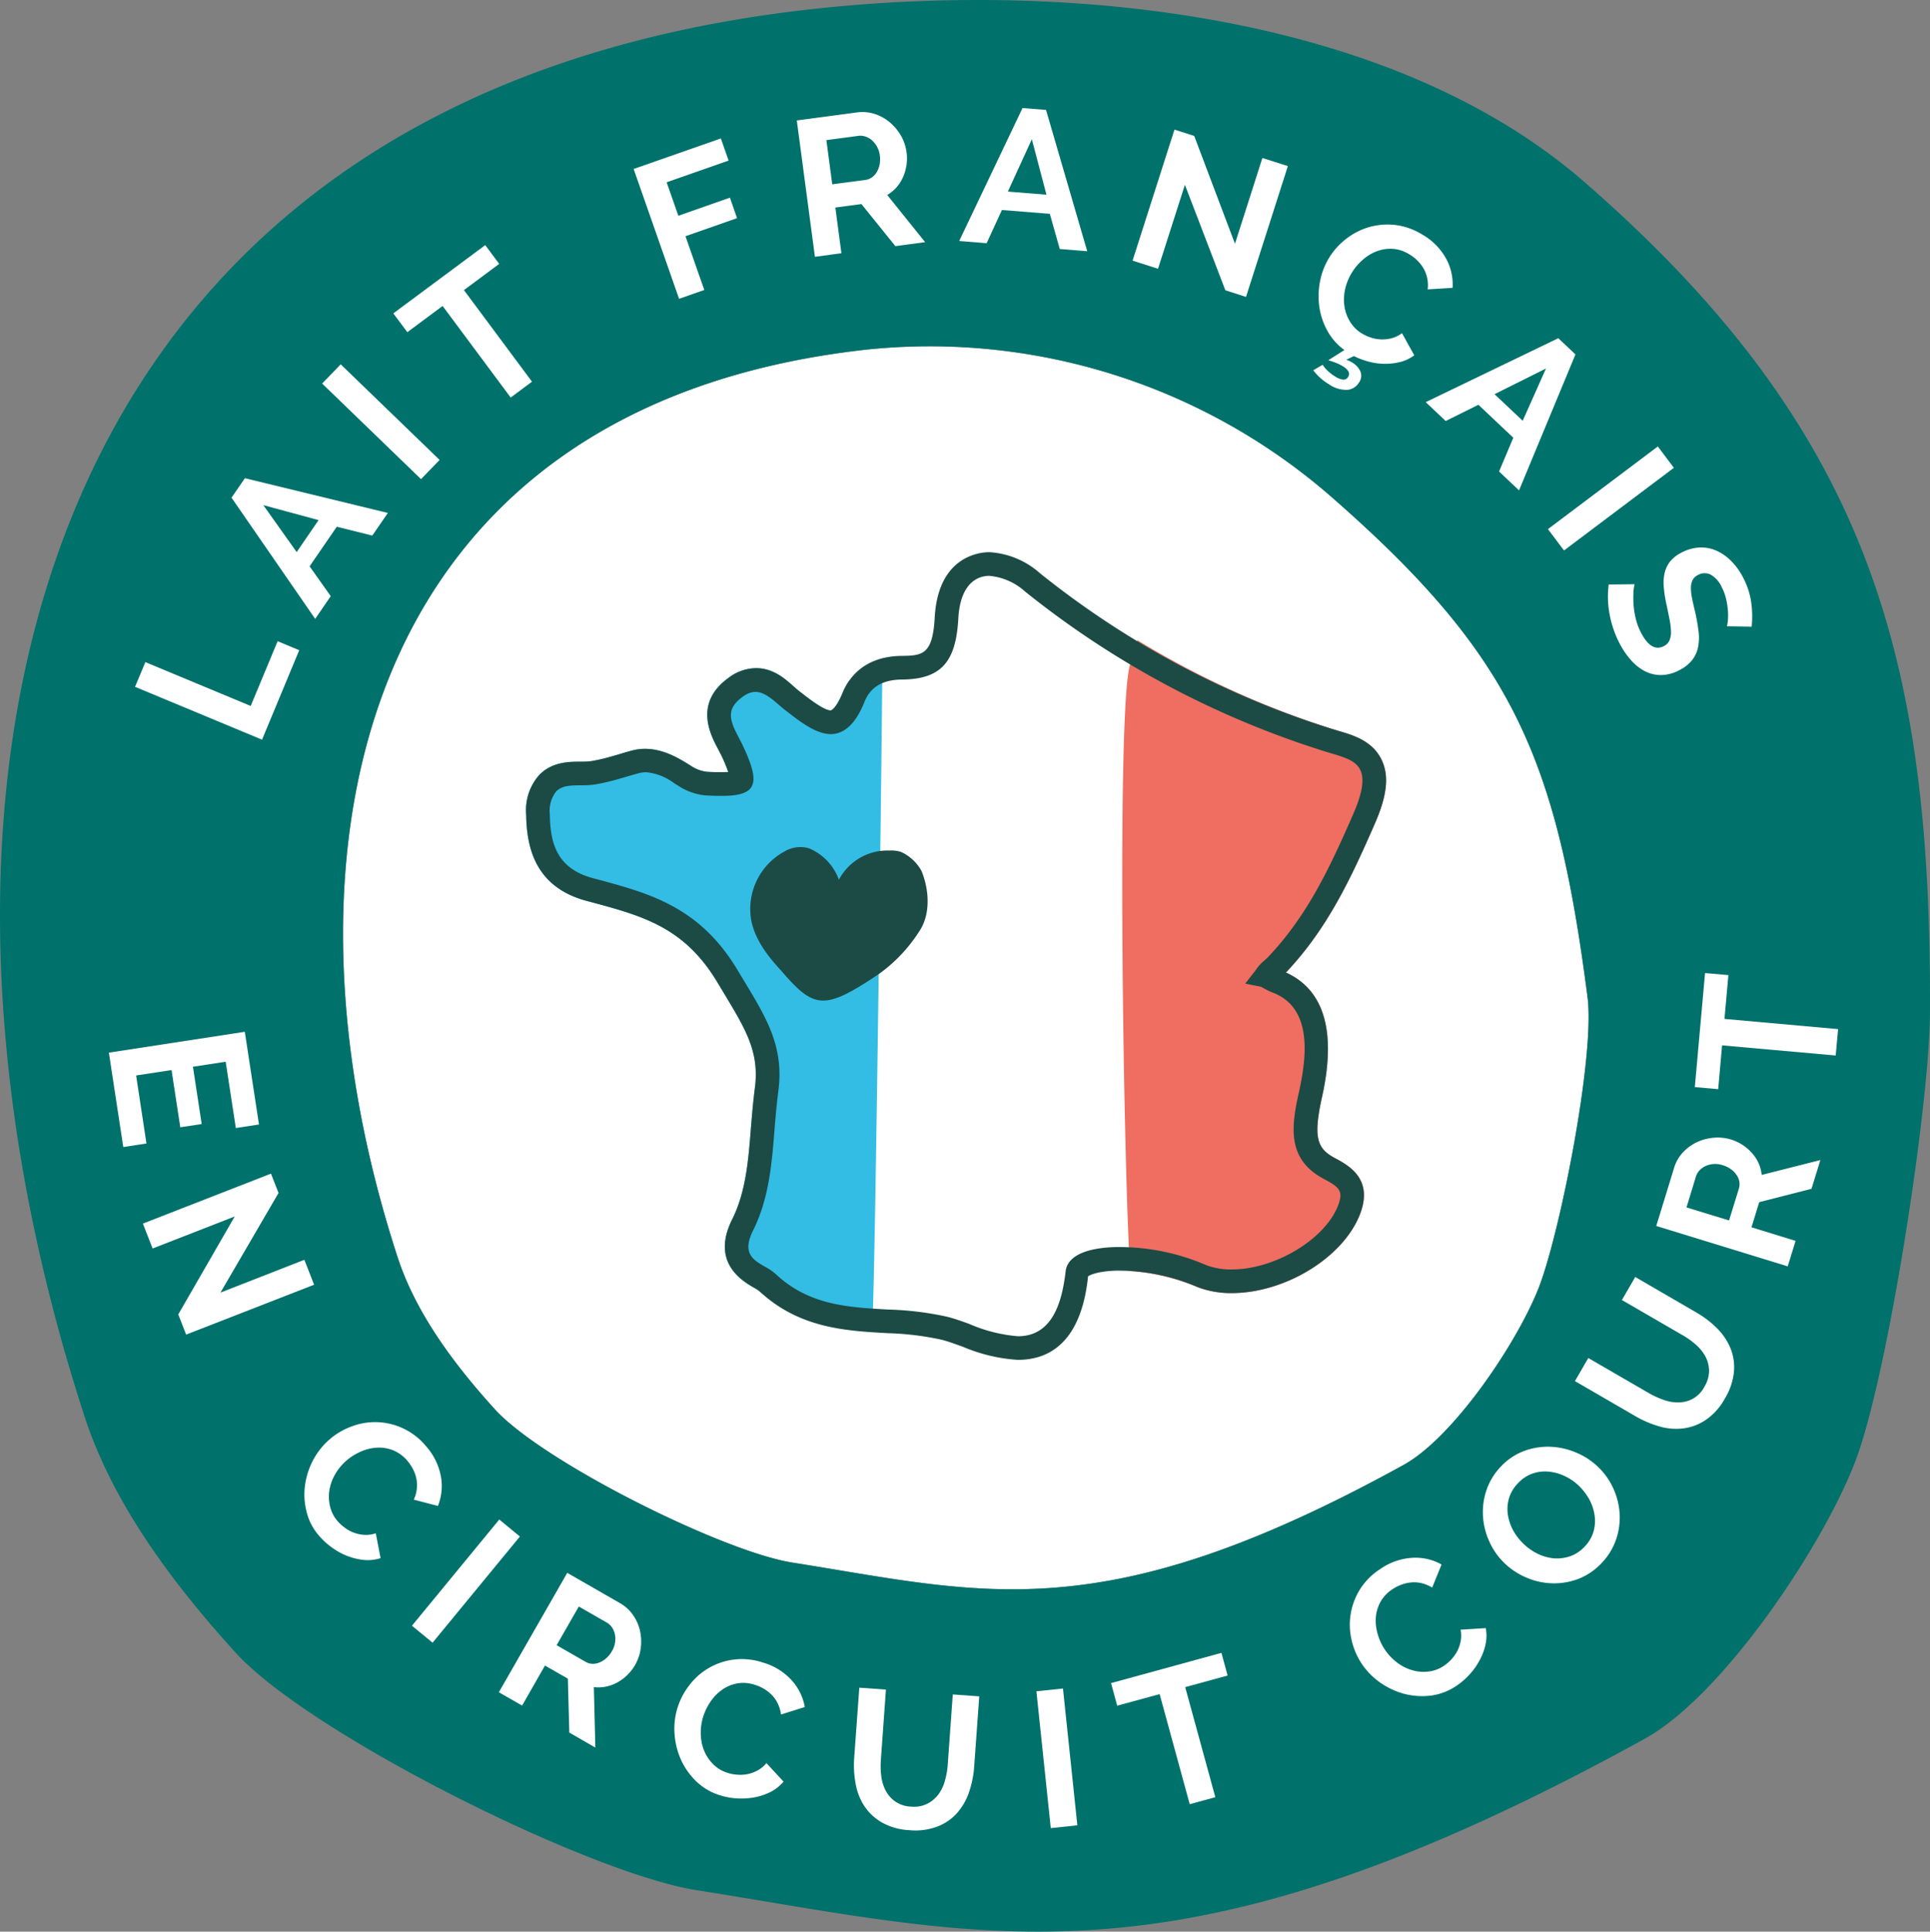
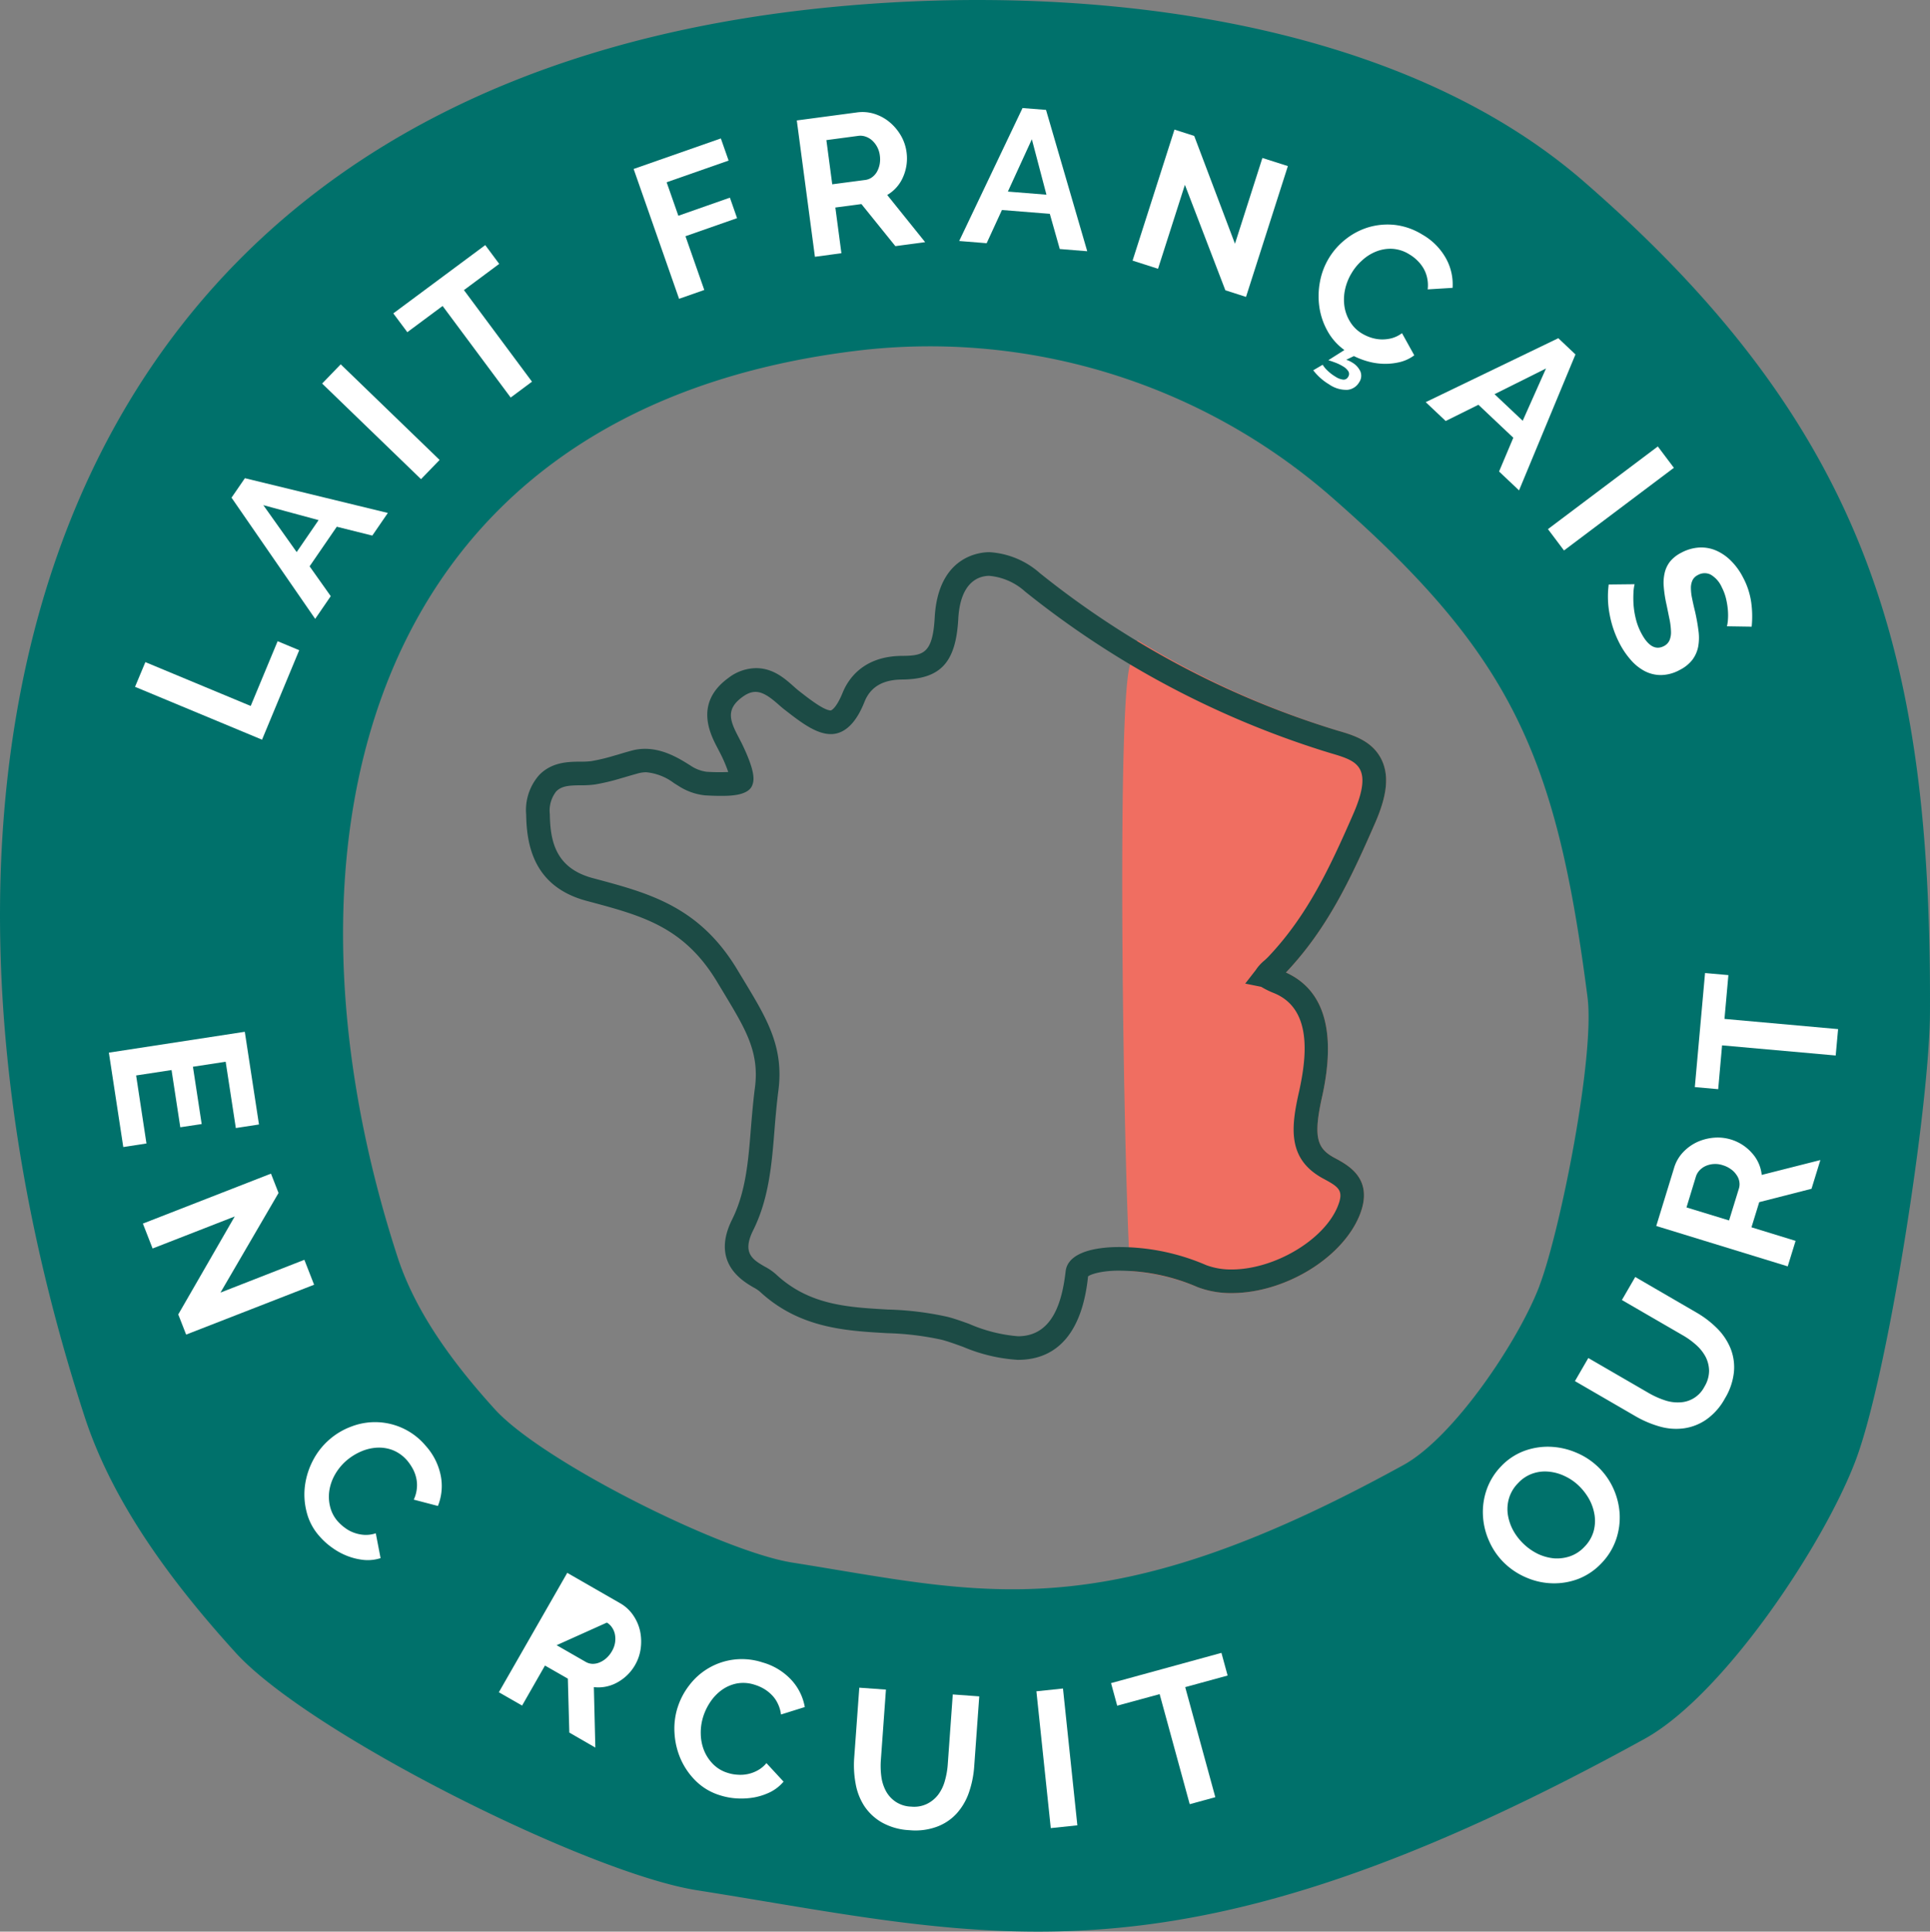
<svg xmlns="http://www.w3.org/2000/svg" id="Groupe_707" data-name="Groupe 707" width="261.585" height="261.743" viewBox="0 0 261.585 261.743">
  <rect x="0" y="0" width="261.585" height="261.743" fill="#808080" stroke="none" />
  <defs>
    <clipPath id="clip-path">
      <rect id="Rectangle_84" data-name="Rectangle 84" width="261.585" height="261.743" fill="none" />
    </clipPath>
  </defs>
  <g id="Groupe_706" data-name="Groupe 706" transform="translate(0 0)" clip-path="url(#clip-path)">
-     <path id="Tracé_3176" data-name="Tracé 3176" d="M81.409,11.174a82.825,82.825,0,0,1,62.724,19.568c24.921,21.683,30.9,35.381,35.14,68.143,1.031,7.972-3.655,31.555-6.494,39.075C170,145.336,161.227,158.5,154.325,162.3c-40.94,22.548-56.906,17.322-82.841,13.22-9.468-1.5-33.867-13.672-40.313-20.771-5.419-5.971-10.688-12.948-13.185-20.621C-.2,78.295,13.082,18.809,81.409,11.174" transform="translate(35.896 36.211)" fill="#fff" />
    <path id="Tracé_3177" data-name="Tracé 3177" d="M261.579,137.285c.224-48.184-8.2-79.006-46.846-112.632C188.369,1.706,144.55-2.616,109.814,1.262,3.855,13.1-16.74,105.357,11.459,191.94c3.874,11.895,12.039,22.714,20.45,31.976,9.99,11.008,47.829,29.892,62.509,32.213,40.225,6.358,64.979,14.461,128.471-20.5,10.706-5.9,24.3-26.308,28.62-37.742,4.405-11.662,10.012-48.136,10.069-60.6m-52.9,36.89c-2.782,7.375-11.552,20.538-18.458,24.338-40.94,22.543-56.9,17.318-82.841,13.22-9.464-1.5-33.863-13.672-40.308-20.771-5.423-5.976-10.688-12.948-13.185-20.621C35.7,114.509,48.977,55.023,117.3,47.389a82.79,82.79,0,0,1,62.724,19.568c24.921,21.683,30.9,35.381,35.14,68.143,1.031,7.972-3.655,31.555-6.494,39.075" transform="translate(0.001 0.001)" fill="#00716b" />
-     <path id="Tracé_3178" data-name="Tracé 3178" d="M64.526,21.208c0-1.79,0,0-4.528,1.751a8.254,8.254,0,0,0-.842,1.553c-.93,2.286-1.61,2.431-1.615,2.431-.917,0-2.9-1.54-4.252-2.593-.224-.176-.448-.364-.816-.693-1.163-1.031-2.747-2.448-5.072-2.448a6.3,6.3,0,0,0-3.791,1.365c-4.62,3.387-2.382,7.639-1.422,9.464l.426.812a19.142,19.142,0,0,1,1.022,2.435,28.185,28.185,0,0,1-2.931-.031,5.091,5.091,0,0,1-2.163-.829l-.57-.36c-1.812-1.114-4.471-2.5-7.468-1.667-.623.171-1.255.347-1.825.531l-.439.123a26.461,26.461,0,0,1-3.159.759,10.546,10.546,0,0,1-1.474.07c-1.623.013-3.839.031-5.572,1.79a7.17,7.17,0,0,0-1.781,5.379c.066,4.1.983,9.767,8.183,11.7l.474.127C32.094,54.8,37.762,56.322,42.26,63.938l.97,1.6c2.808,4.681,4.668,7.77,4.019,12.583-.224,1.751-.377,3.532-.527,5.318-.351,4.51-.693,8.762-2.571,12.513-2.874,5.8,1.408,8.292,2.918,9.174a5.3,5.3,0,0,1,.834.54c2.953,2.747,12.031,3.506,15.286,4.208.434-9,1.316-82.775,1.338-88.663" transform="translate(55.06 69.328)" fill="#33bde5" />
    <path id="Tracé_3179" data-name="Tracé 3179" d="M21.384,33.146,4.171,25.985l1.4-3.348,14.277,5.941,3.65-8.775,2.926,1.22Z" transform="translate(14.131 67.084)" fill="#fff" />
    <path id="Tracé_3180" data-name="Tracé 3180" d="M7.152,17.406l1.812-2.637,19.375,4.708-2.106,3.067-4.813-1.2-3.686,5.366L20.6,30.753l-2.11,3.076Zm11.8,3.041-7.49-2.027,4.519,6.358Z" transform="translate(24.228 50.03)" fill="#fff" />
    <rect id="Rectangle_80" data-name="Rectangle 80" width="3.623" height="18.641" transform="matrix(0.695, -0.719, 0.719, 0.695, 43.661, 51.972)" fill="#fff" />
    <path id="Tracé_3181" data-name="Tracé 3181" d="M26.5,10.114,21.72,13.668l9.223,12.408-2.887,2.15L18.829,15.818l-4.782,3.55-1.9-2.545L24.607,7.57Z" transform="translate(41.161 25.643)" fill="#fff" />
    <path id="Tracé_3182" data-name="Tracé 3182" d="M25.734,26.007,19.574,8.413l11.82-4.137,1.053,3-8.4,2.94,1.588,4.537L32.622,12.3l.97,2.777L26.6,17.526l2.549,7.283Z" transform="translate(66.307 14.483)" fill="#fff" />
    <path id="Tracé_3183" data-name="Tracé 3183" d="M27.071,23.077,24.614,4.6l8.17-1.088a5.376,5.376,0,0,1,2.431.224,6.065,6.065,0,0,1,2.049,1.158A6.847,6.847,0,0,1,38.751,6.7a6.046,6.046,0,0,1,.733,2.167,6.246,6.246,0,0,1-.461,3.387A5.176,5.176,0,0,1,36.868,14.7l5.142,6.393-4.037.54-4.6-5.7L29.84,16.4l.82,6.191Zm2.347-9.824,4.506-.592a1.972,1.972,0,0,0,.891-.364,2.409,2.409,0,0,0,.658-.733,3.432,3.432,0,0,0,.369-1.014,3.644,3.644,0,0,0,.026-1.2A3.291,3.291,0,0,0,34.815,7.3a2.565,2.565,0,0,0-.891-.513,2.1,2.1,0,0,0-.952-.1l-4.348.579Z" transform="translate(83.381 11.72)" fill="#fff" />
    <path id="Tracé_3184" data-name="Tracé 3184" d="M38.213,3.337l3.185.25,5.585,19.152-3.721-.3-1.351-4.769-6.489-.518-2.071,4.5-3.721-.3Zm3.242,11.741L39.477,7.567l-3.251,7.09Z" transform="translate(100.376 11.304)" fill="#fff" />
    <path id="Tracé_3185" data-name="Tracé 3185" d="M42.077,11.48,38.435,22.857l-3.449-1.106L40.664,4l2.676.856,5.524,14.61L52.581,7.843l3.453,1.1L50.361,26.67l-2.8-.9Z" transform="translate(118.519 13.563)" fill="#fff" />
    <path id="Tracé_3186" data-name="Tracé 3186" d="M41.841,25.935a3.747,3.747,0,0,0,.654.79,5.751,5.751,0,0,0,1.092.834,2.379,2.379,0,0,0,1.022.39.681.681,0,0,0,.68-.369.69.69,0,0,0,.022-.772,2.116,2.116,0,0,0-.741-.671,6.109,6.109,0,0,0-1.062-.509c-.395-.145-.693-.246-.9-.307l2.176-1.382a7.815,7.815,0,0,1-2.312-2.619,9.446,9.446,0,0,1-1.084-3.238,10.363,10.363,0,0,1,.088-3.409,9.459,9.459,0,0,1,3.462-5.73,9.286,9.286,0,0,1,3.08-1.628,9.192,9.192,0,0,1,3.571-.333,9.042,9.042,0,0,1,3.747,1.307,8.441,8.441,0,0,1,3.234,3.264,7.248,7.248,0,0,1,.878,3.962l-3.374.206a4.656,4.656,0,0,0-.083-1.6,4.345,4.345,0,0,0-.522-1.312,5.13,5.13,0,0,0-.847-1.049,5.57,5.57,0,0,0-1.027-.781,4.858,4.858,0,0,0-2.317-.755,5.2,5.2,0,0,0-2.181.364,6.044,6.044,0,0,0-1.891,1.189A7.144,7.144,0,0,0,45.773,13.5a7.234,7.234,0,0,0-.9,2.246,6.418,6.418,0,0,0-.079,2.29,5.546,5.546,0,0,0,.772,2.084,4.706,4.706,0,0,0,1.632,1.6,6.044,6.044,0,0,0,1.2.54,5.153,5.153,0,0,0,1.369.241,5.077,5.077,0,0,0,1.435-.162,4.151,4.151,0,0,0,1.391-.684l1.663,3a5.4,5.4,0,0,1-1.873.9,8.569,8.569,0,0,1-2.119.254,8.725,8.725,0,0,1-2.163-.29,10.7,10.7,0,0,1-2.027-.759l-1.044.5a3.3,3.3,0,0,1,.39.145,3.992,3.992,0,0,1,.386.206,2.775,2.775,0,0,1,1.128,1.185,1.554,1.554,0,0,1-.162,1.536,2.047,2.047,0,0,1-1.558,1,4.062,4.062,0,0,1-2.514-.746,7.454,7.454,0,0,1-1.268-.948,7.854,7.854,0,0,1-.869-.952Z" transform="translate(137.429 23.491)" fill="#fff" />
    <path id="Tracé_3187" data-name="Tracé 3187" d="M62.013,10.445l2.325,2.2L56.691,31.066l-2.707-2.558,1.931-4.576-4.73-4.467-4.436,2.2L44.042,19.11ZM57.187,21.633l3.159-7.086L53.37,18.031Z" transform="translate(149.194 35.383)" fill="#fff" />
    <rect id="Rectangle_81" data-name="Rectangle 81" width="18.639" height="3.621" transform="matrix(0.799, -0.601, 0.601, 0.799, 209.803, 71.699)" fill="#fff" />
    <path id="Tracé_3188" data-name="Tracé 3188" d="M65.8,27.594a4.72,4.72,0,0,0,.132-.825,8.472,8.472,0,0,0,0-1.334,10.545,10.545,0,0,0-.25-1.575A6.71,6.71,0,0,0,65.1,22.3a3.688,3.688,0,0,0-1.522-1.716,1.834,1.834,0,0,0-1.716.066,1.592,1.592,0,0,0-.72.689,2.474,2.474,0,0,0-.224,1.022,6.966,6.966,0,0,0,.154,1.422c.11.54.246,1.167.421,1.865q.309,1.382.452,2.567a6.794,6.794,0,0,1-.044,2.163,4.414,4.414,0,0,1-.781,1.755,5.024,5.024,0,0,1-1.724,1.382,5.424,5.424,0,0,1-2.532.689,4.747,4.747,0,0,1-2.229-.548,6.544,6.544,0,0,1-1.869-1.509,10.925,10.925,0,0,1-1.483-2.167,14.011,14.011,0,0,1-1.373-3.962,12.736,12.736,0,0,1-.132-4.085l3.51-.039a5.26,5.26,0,0,0-.149,1.04,13.741,13.741,0,0,0,0,1.645,11.235,11.235,0,0,0,.3,1.952,8.289,8.289,0,0,0,.746,1.983q1.389,2.646,3.084,1.759a1.613,1.613,0,0,0,.75-.781,2.8,2.8,0,0,0,.2-1.2,9.522,9.522,0,0,0-.193-1.619c-.127-.605-.259-1.286-.417-2.031a17.1,17.1,0,0,1-.373-2.431,5.926,5.926,0,0,1,.145-1.931,3.881,3.881,0,0,1,.746-1.5,4.706,4.706,0,0,1,1.487-1.154,5.858,5.858,0,0,1,2.475-.706,5.1,5.1,0,0,1,2.308.439,6.568,6.568,0,0,1,1.992,1.4,8.726,8.726,0,0,1,1.571,2.172A10.161,10.161,0,0,1,69.1,24.408a13.684,13.684,0,0,1,.053,3.238Z" transform="translate(168.261 57.27)" fill="#fff" />
    <path id="Tracé_3189" data-name="Tracé 3189" d="M8.457,47l-3.141.483L3.363,34.691l18.423-2.826,1.922,12.561-3.137.483-1.378-8.986-4.436.68,1.185,7.766-2.9.434-1.185-7.753-4.8.733Z" transform="translate(11.393 107.946)" fill="#fff" />
    <path id="Tracé_3190" data-name="Tracé 3190" d="M16.861,42.051,5.73,46.39,4.414,43.016l17.361-6.77L22.8,38.866l-7.871,13.5L26.3,47.922,27.62,51.3,10.276,58.057,9.209,55.323Z" transform="translate(14.952 122.786)" fill="#fff" />
    <path id="Tracé_3191" data-name="Tracé 3191" d="M12.809,46.257a9.545,9.545,0,0,1,2.953-1.746,8.947,8.947,0,0,1,10.087,2.611A8.519,8.519,0,0,1,27.9,51.237a7.225,7.225,0,0,1-.4,4.032l-3.269-.856a4.67,4.67,0,0,0,.417-1.544,4.274,4.274,0,0,0-.092-1.408,4.751,4.751,0,0,0-.474-1.255,6.653,6.653,0,0,0-.728-1.071,5.064,5.064,0,0,0-1.974-1.43,5.2,5.2,0,0,0-2.176-.333,6.321,6.321,0,0,0-2.176.54,7.812,7.812,0,0,0-1.9,1.189,7.29,7.29,0,0,0-1.54,1.847,6.389,6.389,0,0,0-.79,2.163,5.571,5.571,0,0,0,.083,2.22,4.685,4.685,0,0,0,1.049,2.027,6.02,6.02,0,0,0,.983.882,4.58,4.58,0,0,0,1.224.658,4.964,4.964,0,0,0,1.413.29,4.27,4.27,0,0,0,1.531-.215l.649,3.365a5.66,5.66,0,0,1-2.233.25,8.557,8.557,0,0,1-2.242-.531,9.1,9.1,0,0,1-2.084-1.132,9.575,9.575,0,0,1-1.729-1.562A7.658,7.658,0,0,1,9.7,56.055a9.389,9.389,0,0,1-.211-3.593,10.281,10.281,0,0,1,1.1-3.409,9.563,9.563,0,0,1,2.22-2.795" transform="translate(31.852 148.795)" fill="#fff" />
-     <rect id="Rectangle_82" data-name="Rectangle 82" width="18.636" height="3.623" transform="matrix(0.635, -0.772, 0.772, 0.635, 55.834, 220.291)" fill="#fff" />
-     <path id="Tracé_3192" data-name="Tracé 3192" d="M15.41,64.757l9.271-16.181,7.152,4.107a5.3,5.3,0,0,1,1.795,1.654,6.069,6.069,0,0,1,.93,2.154,6.927,6.927,0,0,1,.075,2.352,6.061,6.061,0,0,1-.733,2.172,6.188,6.188,0,0,1-2.418,2.4,5.264,5.264,0,0,1-3.194.645l.2,8.192L24.962,70.22l-.2-7.31-3.1-1.773-3.1,5.423Zm7.832-6.379,3.949,2.268a1.975,1.975,0,0,0,.917.259,2.409,2.409,0,0,0,.978-.2,3.246,3.246,0,0,0,.9-.575,3.762,3.762,0,0,0,.75-.939,3.239,3.239,0,0,0,.408-2.264,2.47,2.47,0,0,0-.395-.948,2.086,2.086,0,0,0-.7-.662l-3.8-2.181Z" transform="translate(52.202 164.553)" fill="#fff" />
+     <path id="Tracé_3192" data-name="Tracé 3192" d="M15.41,64.757l9.271-16.181,7.152,4.107a5.3,5.3,0,0,1,1.795,1.654,6.069,6.069,0,0,1,.93,2.154,6.927,6.927,0,0,1,.075,2.352,6.061,6.061,0,0,1-.733,2.172,6.188,6.188,0,0,1-2.418,2.4,5.264,5.264,0,0,1-3.194.645l.2,8.192L24.962,70.22l-.2-7.31-3.1-1.773-3.1,5.423Zm7.832-6.379,3.949,2.268a1.975,1.975,0,0,0,.917.259,2.409,2.409,0,0,0,.978-.2,3.246,3.246,0,0,0,.9-.575,3.762,3.762,0,0,0,.75-.939,3.239,3.239,0,0,0,.408-2.264,2.47,2.47,0,0,0-.395-.948,2.086,2.086,0,0,0-.7-.662Z" transform="translate(52.202 164.553)" fill="#fff" />
    <path id="Tracé_3193" data-name="Tracé 3193" d="M21.26,57.835a9.6,9.6,0,0,1,1.593-3.045,8.952,8.952,0,0,1,6-3.475A8.983,8.983,0,0,1,32.8,51.7a8.42,8.42,0,0,1,3.918,2.4,7.251,7.251,0,0,1,1.79,3.642l-3.225,1.009a4.644,4.644,0,0,0-.461-1.531,4.1,4.1,0,0,0-.825-1.15,5.02,5.02,0,0,0-1.062-.82,5.751,5.751,0,0,0-1.189-.518,4.948,4.948,0,0,0-2.435-.189,5.213,5.213,0,0,0-2.023.864,6.348,6.348,0,0,0-1.562,1.61,7.71,7.71,0,0,0-.983,2.014,7.142,7.142,0,0,0-.333,2.387,6.332,6.332,0,0,0,.461,2.246,5.671,5.671,0,0,0,1.246,1.852,4.682,4.682,0,0,0,1.961,1.15,5.051,5.051,0,0,0,1.3.241,4.939,4.939,0,0,0,1.391-.083,4.766,4.766,0,0,0,1.351-.5,4.046,4.046,0,0,0,1.189-.987l2.321,2.51a5.7,5.7,0,0,1-1.764,1.4,8.489,8.489,0,0,1-2.185.733,10.1,10.1,0,0,1-2.369.14,9.243,9.243,0,0,1-2.29-.421A7.974,7.974,0,0,1,23.783,67.8a9.6,9.6,0,0,1-2.062-2.935,10.193,10.193,0,0,1-.864-3.492,9.556,9.556,0,0,1,.4-3.541" transform="translate(70.571 173.572)" fill="#fff" />
    <path id="Tracé_3194" data-name="Tracé 3194" d="M34.1,68.237a4.034,4.034,0,0,0,2.2-.373,4.294,4.294,0,0,0,1.514-1.25,5.559,5.559,0,0,0,.9-1.878,10.884,10.884,0,0,0,.39-2.22l.68-9.477,3.589.263-.684,9.473a13.7,13.7,0,0,1-.715,3.55,8.243,8.243,0,0,1-1.654,2.834,6.841,6.841,0,0,1-2.672,1.8,8.458,8.458,0,0,1-3.747.474,8.441,8.441,0,0,1-3.729-1.049,7.106,7.106,0,0,1-2.378-2.22,8.176,8.176,0,0,1-1.18-3.045,13.774,13.774,0,0,1-.189-3.514l.689-9.481,3.611.259-.684,9.486a11.145,11.145,0,0,0,.057,2.273,5.75,5.75,0,0,0,.619,1.979,4.125,4.125,0,0,0,1.312,1.452,4.019,4.019,0,0,0,2.08.667" transform="translate(89.352 176.565)" fill="#fff" />
    <rect id="Rectangle_83" data-name="Rectangle 83" width="3.622" height="18.641" transform="translate(140.47 229.179) rotate(-5.998)" fill="#fff" />
    <path id="Tracé_3195" data-name="Tracé 3195" d="M50.121,54.115l-5.748,1.571L48.454,70.6l-3.471.948L40.907,56.634,35.155,58.2l-.834-3.058,14.961-4.1Z" transform="translate(116.266 172.928)" fill="#fff" />
-     <path id="Tracé_3196" data-name="Tracé 3196" d="M43.288,62.439a9.661,9.661,0,0,1-1.343-3.15,9.022,9.022,0,0,1,1.1-6.845,8.872,8.872,0,0,1,2.79-2.812,8.457,8.457,0,0,1,4.339-1.514,7.225,7.225,0,0,1,3.958.908l-1.272,3.128a5.081,5.081,0,0,0-1.479-.61,4.427,4.427,0,0,0-1.413-.083,5.093,5.093,0,0,0-1.3.307,5.69,5.69,0,0,0-1.154.584,4.949,4.949,0,0,0-1.68,1.773,5.228,5.228,0,0,0-.614,2.119,6.311,6.311,0,0,0,.263,2.229,7.276,7.276,0,0,0,2.571,3.8,6.194,6.194,0,0,0,2.036,1.057,5.4,5.4,0,0,0,2.216.206,4.657,4.657,0,0,0,2.141-.781,6.014,6.014,0,0,0,1-.856,5.4,5.4,0,0,0,.816-1.141,4.941,4.941,0,0,0,.461-1.356,3.9,3.9,0,0,0-.013-1.544l3.413-.211a5.493,5.493,0,0,1-.039,2.238,7.838,7.838,0,0,1-.816,2.154A9.158,9.158,0,0,1,57.89,63.97a9.785,9.785,0,0,1-1.768,1.514A8.015,8.015,0,0,1,52.616,66.8a9.745,9.745,0,0,1-3.589-.259A10.371,10.371,0,0,1,45.776,65a9.719,9.719,0,0,1-2.488-2.562" transform="translate(141.252 162.971)" fill="#fff" />
    <path id="Tracé_3197" data-name="Tracé 3197" d="M61.9,60.451a8.6,8.6,0,0,1-3.141,2.137,9.212,9.212,0,0,1-3.514.6,9.4,9.4,0,0,1-3.471-.75,9.7,9.7,0,0,1-2.984-1.931,9.361,9.361,0,0,1-2.1-2.975,9.6,9.6,0,0,1-.864-3.466,9.173,9.173,0,0,1,.487-3.536,8.643,8.643,0,0,1,1.952-3.177,8.309,8.309,0,0,1,3.146-2.1,9.232,9.232,0,0,1,3.532-.566,9.864,9.864,0,0,1,3.471.772,9.574,9.574,0,0,1,2.966,1.913,9.446,9.446,0,0,1,2.106,2.944,9.717,9.717,0,0,1,.864,3.435,9.218,9.218,0,0,1-.491,3.523A8.7,8.7,0,0,1,61.9,60.451M51.324,57.841A7.692,7.692,0,0,0,53.264,59.2a6.572,6.572,0,0,0,2.185.605,5.538,5.538,0,0,0,2.181-.281,4.859,4.859,0,0,0,1.966-1.3,4.926,4.926,0,0,0,1.215-2.053,5.282,5.282,0,0,0,.14-2.22,6.489,6.489,0,0,0-.728-2.154,7.884,7.884,0,0,0-1.4-1.821,7.012,7.012,0,0,0-1.948-1.329,6.293,6.293,0,0,0-2.194-.592,5.121,5.121,0,0,0-2.172.276,4.832,4.832,0,0,0-1.931,1.29,4.926,4.926,0,0,0-1.229,2.062A5.168,5.168,0,0,0,49.2,53.9a6.649,6.649,0,0,0,.724,2.128,7.655,7.655,0,0,0,1.4,1.812" transform="translate(155.171 151.357)" fill="#fff" />
    <path id="Tracé_3198" data-name="Tracé 3198" d="M66.2,54.308a4.206,4.206,0,0,0,.632-2.137,4.292,4.292,0,0,0-.469-1.913,5.809,5.809,0,0,0-1.286-1.615,10.592,10.592,0,0,0-1.834-1.321l-8.227-4.765,1.808-3.12,8.222,4.774A13.551,13.551,0,0,1,67.926,46.4a8.32,8.32,0,0,1,1.821,2.725,6.888,6.888,0,0,1,.452,3.194,8.551,8.551,0,0,1-1.215,3.567,8.386,8.386,0,0,1-2.571,2.9,7.02,7.02,0,0,1-3.041,1.163,8,8,0,0,1-3.26-.259A14.293,14.293,0,0,1,56.87,58.31l-8.218-4.765,1.812-3.128,8.222,4.765a11.506,11.506,0,0,0,2.08.939,5.407,5.407,0,0,0,2.049.307A3.9,3.9,0,0,0,66.2,54.308" transform="translate(164.81 133.601)" fill="#fff" />
    <path id="Tracé_3199" data-name="Tracé 3199" d="M68.982,52.586,51.164,47.114l2.418-7.876a5.261,5.261,0,0,1,1.207-2.106A6.266,6.266,0,0,1,56.7,35.746a6.823,6.823,0,0,1,2.273-.592,6.175,6.175,0,0,1,5.155,2.071,5.182,5.182,0,0,1,1.329,2.97l7.95-2.014-1.2,3.892-7.086,1.812-1.053,3.409,5.98,1.838Zm-7.95-6.222,1.338-4.339a2.007,2.007,0,0,0,.044-.965,2.153,2.153,0,0,0-.4-.9,2.888,2.888,0,0,0-.768-.763,3.593,3.593,0,0,0-1.075-.518,3.182,3.182,0,0,0-1.211-.158,3.118,3.118,0,0,0-1.088.259,2.664,2.664,0,0,0-.838.592,2.247,2.247,0,0,0-.491.829l-1.281,4.2Z" transform="translate(173.32 119.011)" fill="#fff" />
    <path id="Tracé_3200" data-name="Tracé 3200" d="M56.905,30.332l-.531,5.936,15.4,1.382-.325,3.576-15.4-1.373-.526,5.936-3.168-.281,1.386-15.457Z" transform="translate(177.355 101.799)" fill="#fff" />
    <path id="Tracé_3201" data-name="Tracé 3201" d="M66.817,97.744c2.023-4.936-1.448-6.8-3.33-7.805-2.382-1.268-3-2.72-1.707-8.428,1.909-8.74.254-14.36-4.923-16.712,5.559-5.875,8.722-12.566,12-20.06,1.694-3.839,2-6.52.992-8.7-1.237-2.637-3.879-3.4-5.985-4.015l-1.009-.312A120.933,120.933,0,0,1,36.732,19.773c-.36,1.154-.728,2.308-1.049,3.475-1.8,6.564-.838,68.437.057,82a29.178,29.178,0,0,1,9.139,2.181,12.673,12.673,0,0,0,4.6.812c7.187,0,14.966-4.708,17.34-10.495" transform="translate(117.437 66.982)" fill="#f06e61" />
    <path id="Tracé_3202" data-name="Tracé 3202" d="M82.91,126.5a22.479,22.479,0,0,1-7.446-1.768c-1.193-.43-2.071-.746-2.887-.957a39.028,39.028,0,0,0-7.327-.891c-5.691-.316-11.974-.667-17.348-5.656a4.817,4.817,0,0,0-.834-.544c-1.509-.878-5.787-3.378-2.918-9.17,1.882-3.751,2.22-8.007,2.575-12.518.149-1.781.3-3.567.527-5.318.645-4.809-1.211-7.9-4.023-12.583l-.965-1.6c-4.5-7.617-10.17-9.135-17.348-11.065l-.478-.127c-7.2-1.926-8.117-7.6-8.183-11.693A7.175,7.175,0,0,1,18.04,47.23c1.733-1.759,3.949-1.777,5.568-1.79a10.609,10.609,0,0,0,1.479-.07,26.19,26.19,0,0,0,3.155-.759l.443-.123c.57-.18,1.2-.36,1.821-.531,3-.834,5.66.553,7.468,1.667l.575.36a5.091,5.091,0,0,0,2.163.829,28.181,28.181,0,0,0,2.931.031,19.091,19.091,0,0,0-1.027-2.431l-.421-.812c-.961-1.83-3.2-6.077,1.422-9.468a6.292,6.292,0,0,1,3.791-1.365c2.325,0,3.909,1.417,5.072,2.448.369.329.588.518.816.693,1.347,1.053,3.335,2.593,4.247,2.593,0,0,.684-.14,1.615-2.426.746-1.825,2.769-4.892,7.928-4.967,2.953-.018,4.265-.233,4.541-5.2.461-8.424,6.239-8.854,7.4-8.854A11.319,11.319,0,0,1,85.885,19.9a120.819,120.819,0,0,0,39.347,21.025l1.014.312c2.1.61,4.747,1.378,5.985,4.015,1.009,2.185.7,4.866-1,8.7-3.273,7.494-6.437,14.185-12,20.06,5.177,2.352,6.831,7.972,4.927,16.712-1.294,5.708-.676,7.16,1.7,8.428,1.887,1.009,5.353,2.869,3.334,7.805-2.378,5.787-10.153,10.495-17.34,10.495a12.68,12.68,0,0,1-4.6-.812,27.016,27.016,0,0,0-11.184-2.224c-2.26.083-3.44.566-3.659.781-.759,7.38-4.006,11.3-9.5,11.3M32.524,46.875a4.365,4.365,0,0,0-1.154.167c-.592.167-1.2.338-1.777.513l-.478.136a28.86,28.86,0,0,1-3.532.842,13.677,13.677,0,0,1-1.948.11c-1.562.013-2.562.075-3.313.834a4.24,4.24,0,0,0-.86,3.093c.057,3.69.8,7.3,5.809,8.648l.478.127c7.257,1.948,14.115,3.782,19.261,12.513l.961,1.584c2.94,4.888,5.256,8.744,4.458,14.659-.215,1.694-.369,3.422-.509,5.155-.364,4.607-.746,9.385-2.9,13.689-1.54,3.106-.031,3.984,1.566,4.914a7.37,7.37,0,0,1,1.536,1.053c4.488,4.173,9.675,4.458,15.168,4.769a41.951,41.951,0,0,1,8.091.992c.9.228,1.878.579,2.883.939A20.785,20.785,0,0,0,82.91,123.3c4.875,0,6.02-5.037,6.467-8.828.233-1.952,2.558-3.106,6.555-3.251a29.682,29.682,0,0,1,12.487,2.439,9.571,9.571,0,0,0,3.44.592c5.8,0,12.513-3.979,14.374-8.512.882-2.154.211-2.646-1.865-3.76-4.984-2.646-4.467-6.954-3.343-11.9,1.035-4.739,1.786-11.228-3.5-13.312a11.015,11.015,0,0,1-1.641-.816l-2.172-.439,1.422-1.825a5.8,5.8,0,0,1,1.207-1.329c.254-.233.39-.36.5-.478,5.247-5.528,8.292-11.974,11.456-19.213,1.277-2.891,1.6-4.822,1.027-6.068-.579-1.229-1.9-1.689-4-2.3l-1.044-.32a124,124,0,0,1-40.4-21.587,8.352,8.352,0,0,0-4.857-2.132c-1.171,0-3.914.562-4.2,5.822-.329,5.971-2.422,8.2-7.7,8.231-2.549.035-4.19,1.009-4.993,2.97-.443,1.1-1.8,4.423-4.581,4.423-2.009,0-4.124-1.645-6.173-3.238-.3-.224-.575-.465-.838-.693-2.014-1.79-3.242-2.4-5.011-1.071-2.242,1.65-1.65,3.2-.5,5.388l.456.882c1.637,3.387,1.751,4.769,1.452,5.559-.461,1.544-3.115,1.544-4.313,1.544-.645,0-1.356-.022-2.124-.07a8.155,8.155,0,0,1-3.607-1.286l-.6-.373a7.4,7.4,0,0,0-3.764-1.474" transform="translate(55.06 57.768)" fill="#1c4b45" />
-     <path id="Tracé_3203" data-name="Tracé 3203" d="M27.386,42.931c-1.794-1.939-3.492-4.124-4.041-6.709a8.864,8.864,0,0,1,4.427-9.42,4.232,4.232,0,0,1,3.378-.461A7.3,7.3,0,0,1,35.2,30.6a7.454,7.454,0,0,1,6.845-3.958,4.35,4.35,0,0,1,1.6.2,6.005,6.005,0,0,1,2.76,2.58c1.04,2.549,1.246,5.822-.276,8.121A20.94,20.94,0,0,1,40.444,43.5c-7.261,4.839-8.617,4.6-13.057-.57" transform="translate(78.498 88.607)" fill="#1c4b45" />
  </g>
</svg>